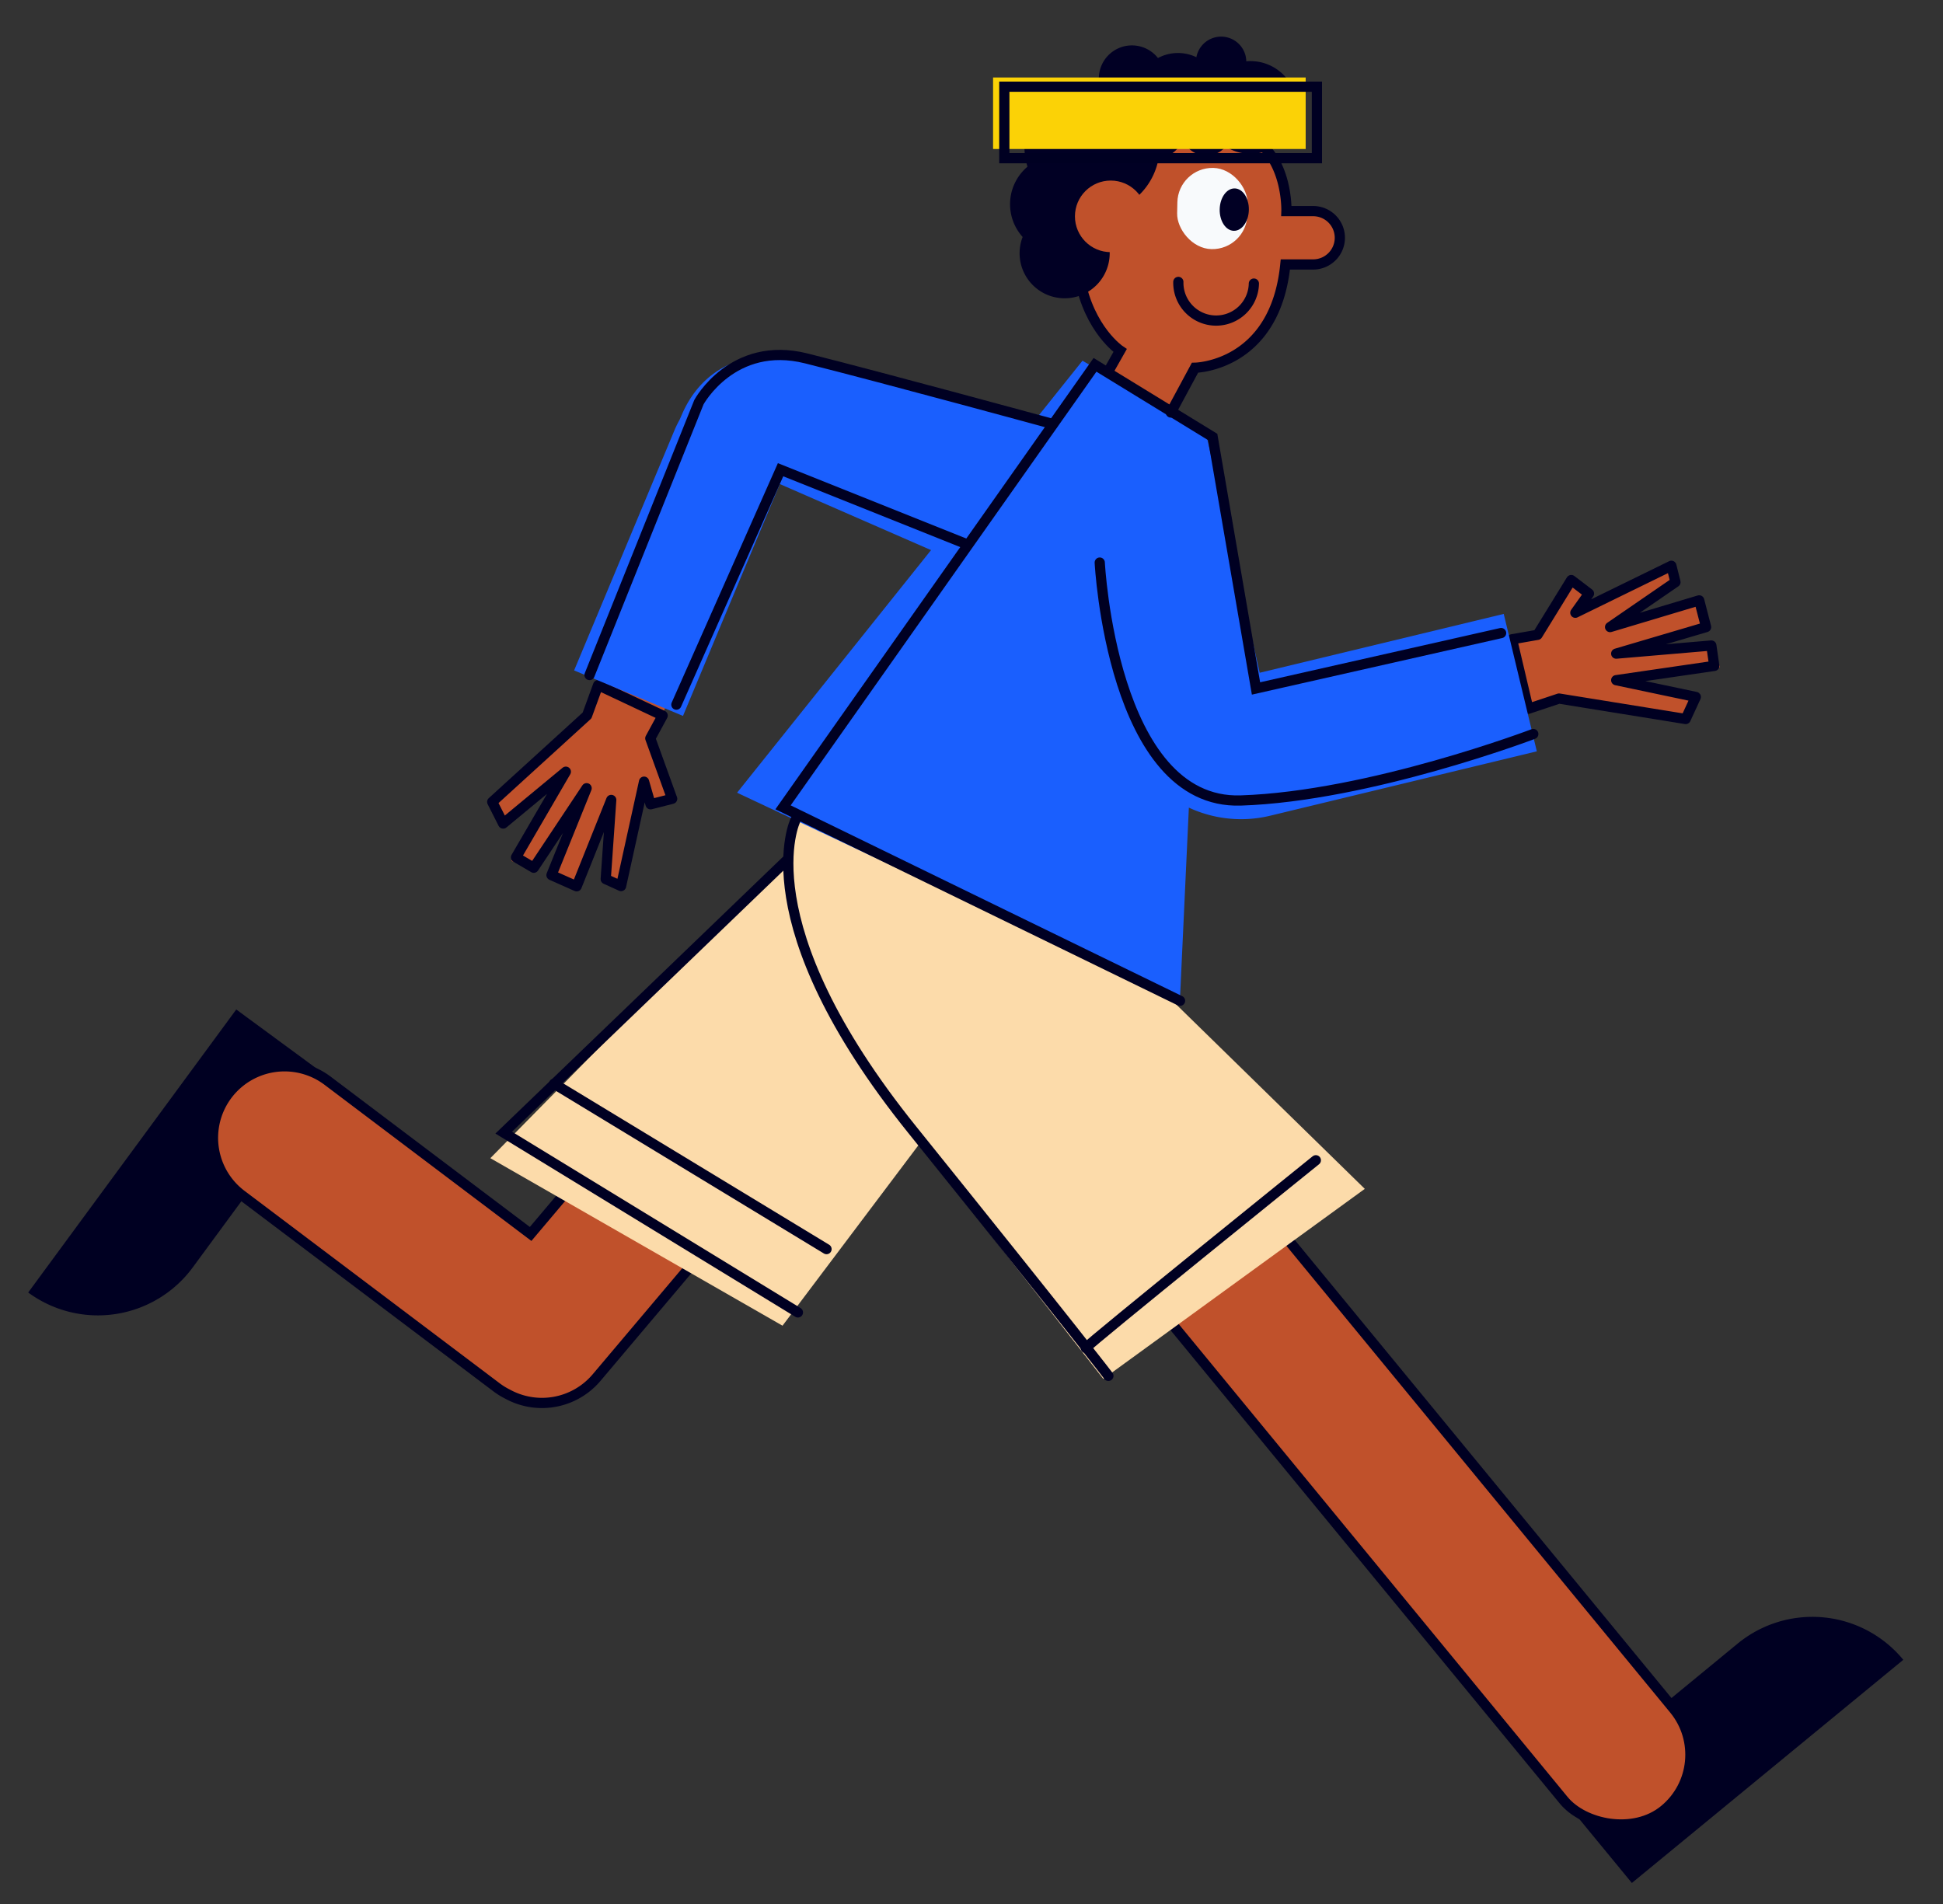
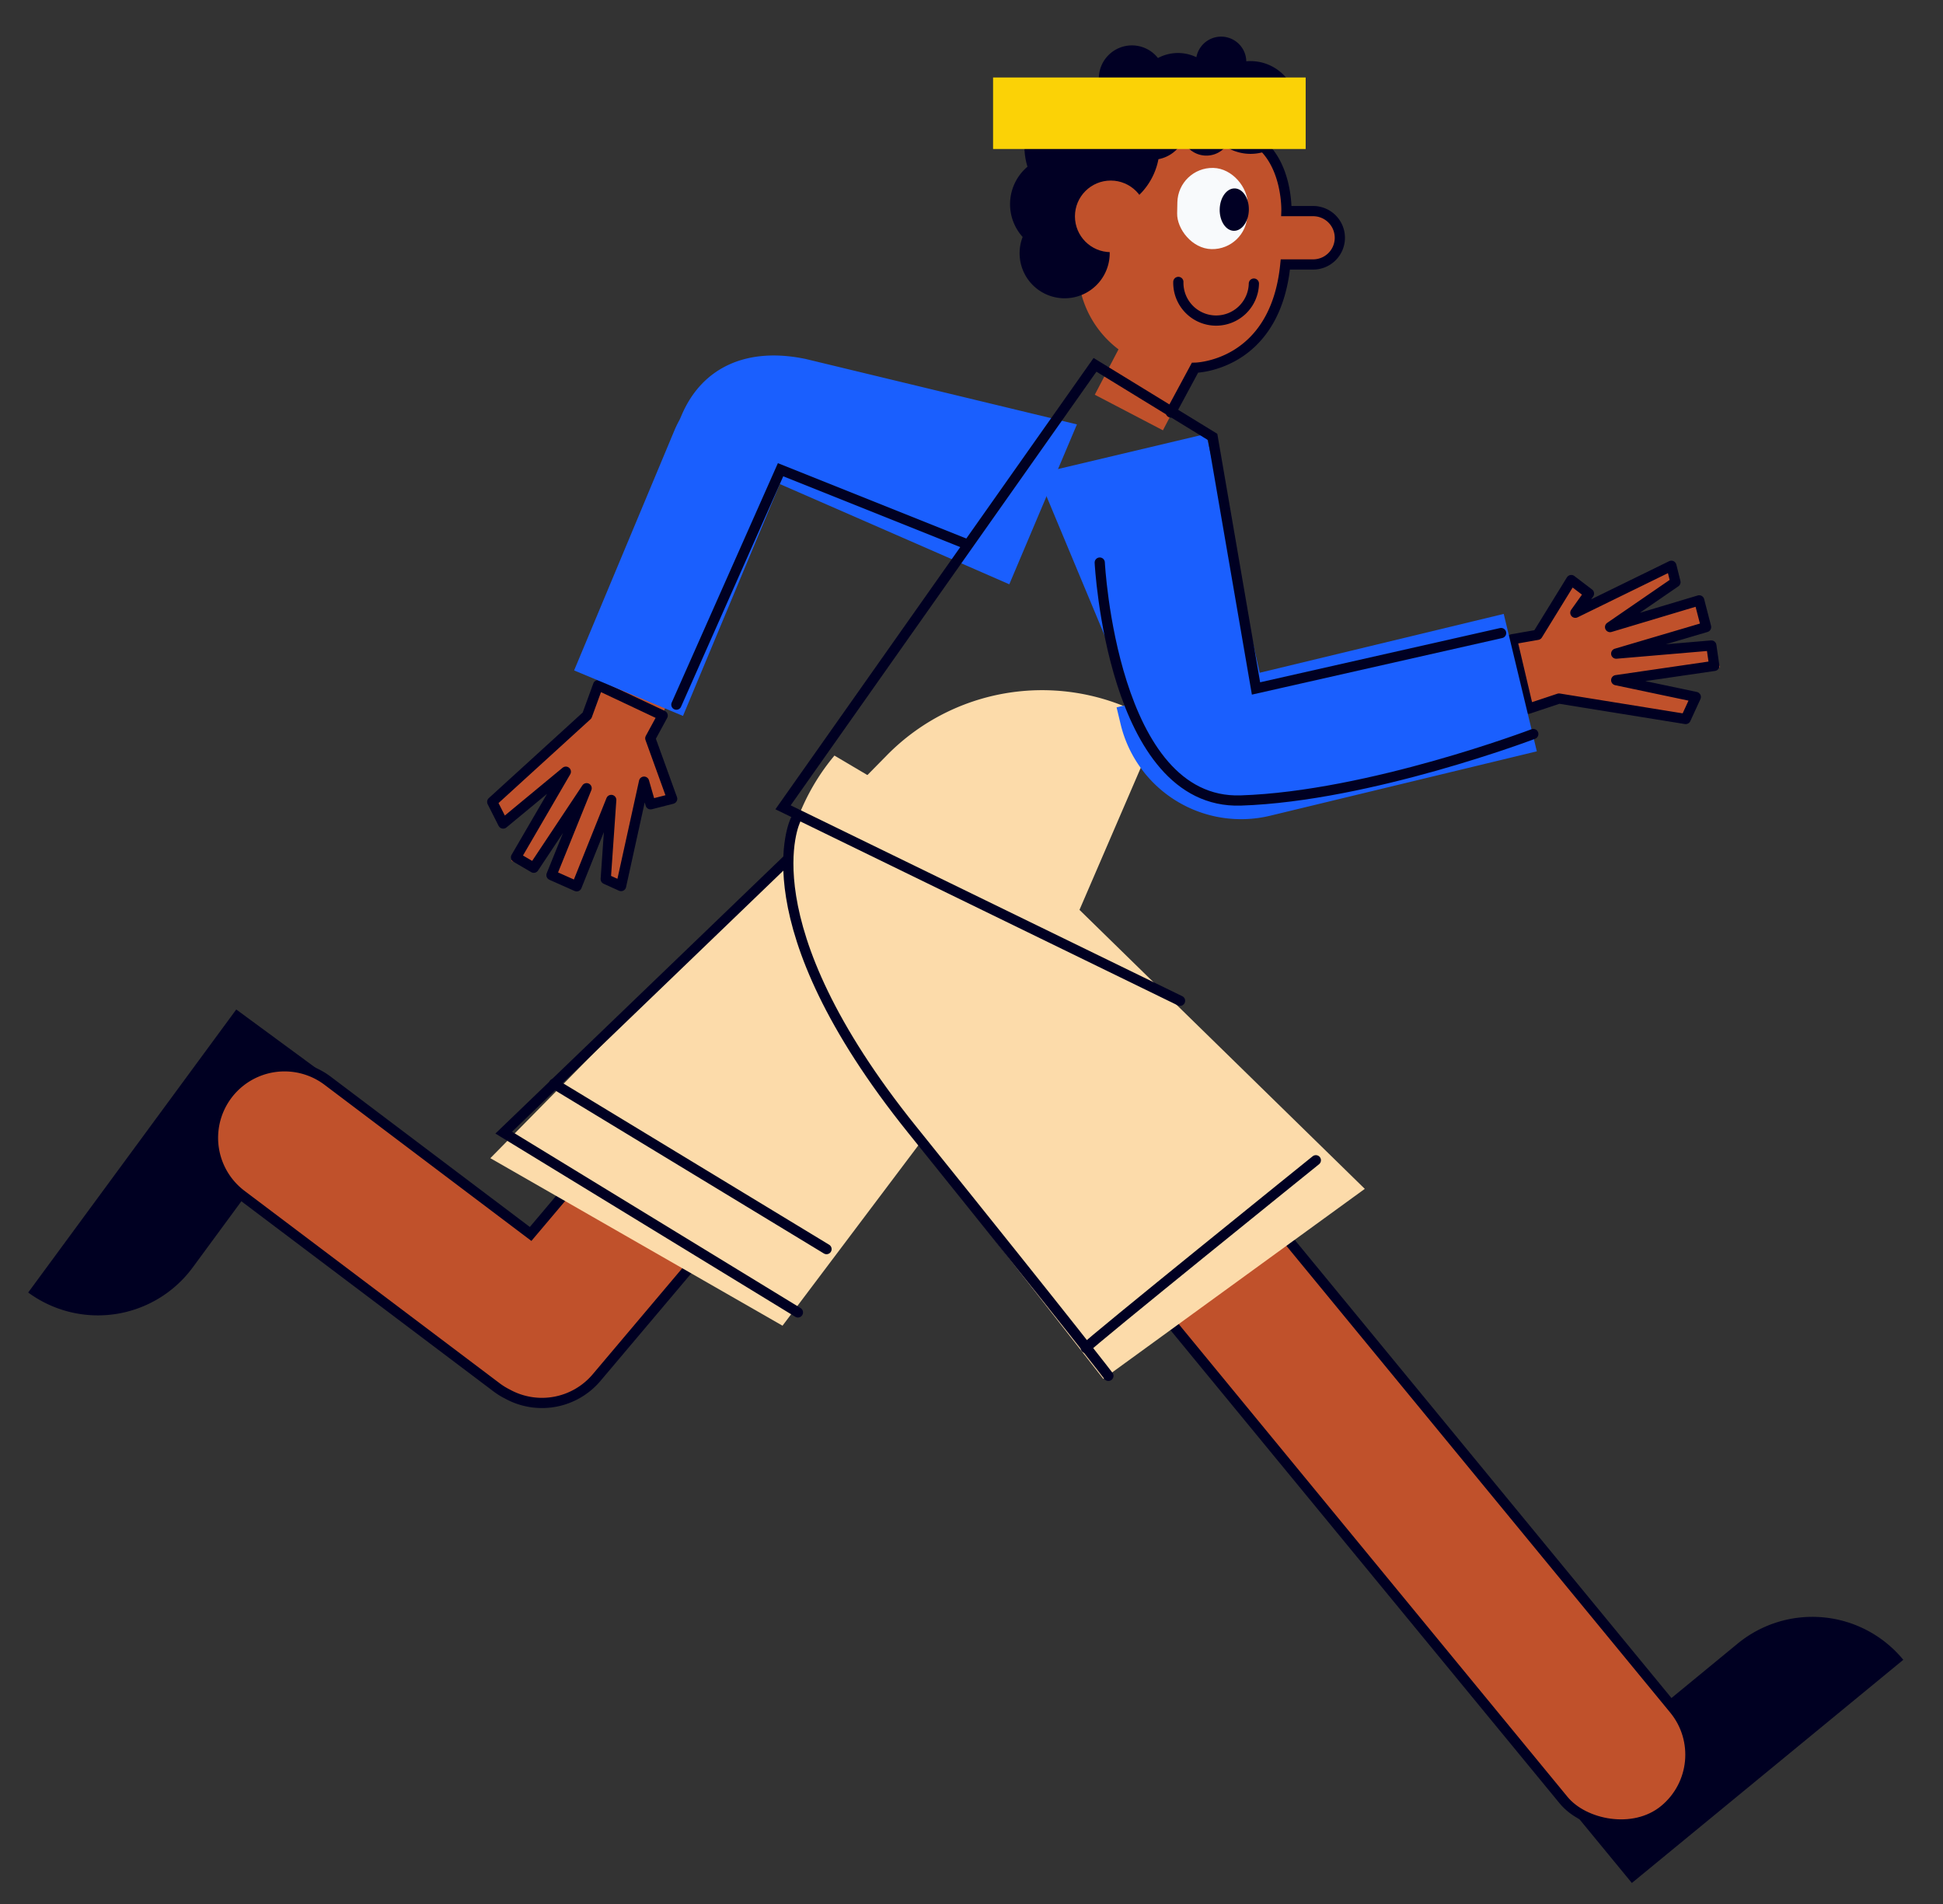
<svg xmlns="http://www.w3.org/2000/svg" id="Capa_1" data-name="Capa 1" viewBox="0 0 951 932">
  <rect x="0" y="0" width="951" height="932" fill="#333333" stroke="none" />
  <title>Mesa de trabajo 3</title>
  <polygon points="790.88 333.13 831.83 339.49 824.98 352.07 762.81 343.71 762.79 343.66 746.7 348.52 689.82 365.73 679.47 331.52 750.54 310.02 768.8 284.09 778.98 289.49 770.94 300.61 817.72 275.21 821.89 284.41 787.66 307.01 831.17 292.84 834.88 307.04 791.48 319.96 837.35 314.2 841.86 326.58 790.88 333.13" fill="#c0512b" />
  <polygon points="769.05 283.93 777.73 290.54 771.05 299.93 818.05 276.94 820.05 284.94 788.05 306.94 831.67 293.87 835.05 306.94 791.05 319.94 837.61 315.97 839.05 325.94 791.05 332.94 830.01 341.15 825.05 351.94 763.05 341.93 748.05 346.93 740.05 312.93 752.54 310.74 769.05 283.93" fill="none" stroke="#002" stroke-linecap="round" stroke-linejoin="round" stroke-width="5" />
  <polygon points="320.09 360.28 329.03 390.72 318.46 395.31 314.77 382.12 305.54 434.53 295.74 432.06 299.35 391.21 283.36 434.09 269.95 428.15 286.83 386.14 262.8 425.63 250.31 421.45 276.9 377.47 246.44 405.57 240.85 392.39 286.08 348.92 286.14 348.94 292.34 333.31 314.27 278.08 347.49 291.27 320.09 360.28" fill="#c0512b" />
  <polygon points="328.99 391 318.42 393.69 315.23 382.61 303.98 433.71 296.47 430.3 299.17 391.56 282.25 433.84 269.92 428.35 287.12 385.82 261.25 424.74 252.56 419.66 276.95 377.73 246.27 403.11 240.92 392.52 287.33 350.21 292.75 335.36 324.34 350.25 318.29 361.4 328.99 391" fill="none" stroke="#002" stroke-linecap="round" stroke-linejoin="round" stroke-width="5" />
-   <path d="M2,551.61H116.32a57.62,57.62,0,0,1,57.62,57.62v0a0,0,0,0,1,0,0H2a0,0,0,0,1,0,0V551.61A0,0,0,0,1,2,551.61Z" transform="translate(607.69 853.36) rotate(126.32)" fill="#002" />
+   <path d="M2,551.61H116.32a57.62,57.62,0,0,1,57.62,57.62v0a0,0,0,0,1,0,0H2V551.61A0,0,0,0,1,2,551.61Z" transform="translate(607.69 853.36) rotate(126.32)" fill="#002" />
  <path d="M401.08,532.35a34.86,34.86,0,0,1-8.26,22.57L292,674.31a35,35,0,0,1-43.62,8.07,34.15,34.15,0,0,1-5.41-3.36L118.18,584.9A35,35,0,1,1,160.35,529l99.36,75,79.61-94.23a35,35,0,0,1,61.76,22.62Z" fill="#c0512b" stroke="#002" stroke-miterlimit="10" stroke-width="5" />
  <path d="M567.47,354.64h0a106.48,106.48,0,0,0-133.42,15.09L240,566.91l143,82L517.73,470Z" fill="#fcdbaa" />
  <path d="M404.48,402.41c-2.16,2.14-157.94,152-157.94,152l144,88" fill="none" stroke="#002" stroke-linecap="round" stroke-miterlimit="10" stroke-width="5" />
  <path d="M760.88,815.92H875.23a57.62,57.62,0,0,1,57.62,57.62v0a0,0,0,0,1,0,0h-172a0,0,0,0,1,0,0V815.92A0,0,0,0,1,760.88,815.92Z" transform="translate(-343.78 730.21) rotate(-39.43)" fill="#002" />
  <rect x="650.59" y="525.91" width="70.03" height="406.2" rx="35.01" transform="translate(-306.99 601.44) rotate(-39.43)" fill="#c0512b" stroke="#002" stroke-miterlimit="10" stroke-width="5" />
  <path d="M408.42,369.84h0a106.46,106.46,0,0,0-1.92,134.25L540,674.93l128-93L516.51,433.78Z" fill="#fcdbaa" />
  <path d="M654.4,117.28a13,13,0,0,1-13,12.7h-.28l-12.32-.26-.05,2.44a50.09,50.09,0,0,1-44,48.68l-15.56,29.79-33.35-17.42L547.45,171a50,50,0,0,1-19.86-41l.61-28.89a50.1,50.1,0,0,1,51.15-49l1,0a50.11,50.11,0,0,1,49,51.15v.5l12.32.26A13,13,0,0,1,654.4,117.28Z" fill="#c0512b" />
  <rect x="576.21" y="82.16" width="34.39" height="39.76" rx="17.19" transform="translate(2.28 -12.48) rotate(1.21)" fill="#f8fafc" />
  <ellipse cx="604.09" cy="102.59" rx="10.38" ry="7.14" transform="translate(488.79 704.39) rotate(-88.79)" fill="#010024" />
  <path d="M561.92,45.51l-.1.05a.57.57,0,0,1,0-.13Z" fill="#010024" />
  <path d="M561.92,45.51l-.1.05a.57.57,0,0,1,0-.13Z" fill="#010024" />
-   <path d="M561.92,45.51l-.1.05a.57.57,0,0,1,0-.13Z" fill="#010024" />
  <path d="M612.63,29.92A20.65,20.65,0,0,0,610,30a12.32,12.32,0,0,0-24.43-2,20.78,20.78,0,0,0-18.81.4,16.21,16.21,0,0,0-28.94,9.7c0,.25,0,.5,0,.75-.86-.09-1.74-.14-2.62-.16a33.1,33.1,0,0,0-32.3,42.91A24,24,0,0,0,500.53,116a22.05,22.05,0,1,0,42.22,3.81,11.67,11.67,0,0,0,7.74-19.11A33.11,33.11,0,0,0,567,77.92a16.9,16.9,0,0,0,12.11-9.27,12.32,12.32,0,0,0,20.79,3.11,22.7,22.7,0,1,0,12.69-41.84Zm-82.18,74.67a4.19,4.19,0,0,1,.16-.46c.38.18.75.37,1.12.59C531.3,104.69,530.88,104.64,530.45,104.59Zm25.47-58.08-.1.05a.57.57,0,0,1,0-.13Z" fill="#010024" />
  <circle cx="543.65" cy="105.9" r="17.52" fill="#c0512b" />
  <path d="M613.71,138.81a18.49,18.49,0,0,1-18.87,18.1h0A18.5,18.5,0,0,1,576.74,138" fill="none" stroke="#010024" stroke-linecap="round" stroke-miterlimit="10" stroke-width="5" />
-   <polygon points="577.49 490.04 360.76 388.02 529.82 176.56 590.39 212.13 577.49 490.04" fill="#1a5ffe" />
  <path d="M527.1,207.73,494,286,381.68,236.93l-47.39,113.5L281,328.16l49-117.27a52.36,52.36,0,0,1,2.66-5.48l0,0,1.17-2.69c10.09-23.07,31.9-33,60.55-27Z" fill="#1a5ffe" />
  <path d="M389.34,401.42S364.62,451.26,446.5,553s96,120.46,96,120.46" fill="none" stroke="#002" stroke-linecap="round" stroke-miterlimit="10" stroke-width="5" />
  <path d="M531.44,659.81c1.35-2.16,112.6-91.88,112.6-91.88" fill="none" stroke="#002" stroke-linecap="round" stroke-miterlimit="10" stroke-width="5" />
  <path d="M752.2,367.77,621.68,399.28a60.63,60.63,0,0,1-73.17-44.71l-2-8.33,8-1.94L507.66,232l82.69-19.61,26.2,116.92L736,300.5Z" fill="#1a5ffe" />
  <polyline points="577.57 489.87 383.26 395.17 535.95 178.58 593.54 213.88 614.75 336.99 734.72 309.87" fill="none" stroke="#002" stroke-linecap="round" stroke-miterlimit="10" stroke-width="5" />
  <path d="M538.27,275.37s6,118.5,69,116.46,143.2-32.54,143.2-32.54" fill="none" stroke="#002" stroke-linecap="round" stroke-miterlimit="10" stroke-width="5" />
  <path d="M573.08,201.91,584.88,180s39.27-.49,44.23-50.55h13.61a13.07,13.07,0,0,0,13.06-12.61h0a13.07,13.07,0,0,0-13.06-13.51H629.64s.89-26.59-17.73-36.34" fill="none" stroke="#002" stroke-linecap="round" stroke-miterlimit="10" stroke-width="5" />
-   <path d="M542.75,181.27l5.48-9.69s-15.08-10.07-19.8-35.39" fill="none" stroke="#010024" stroke-linecap="round" stroke-miterlimit="10" stroke-width="5" />
  <rect x="486.06" y="37.93" width="153" height="35" fill="#fbd206" />
  <line x1="271.15" y1="530.47" x2="404.54" y2="611.42" fill="none" stroke="#002" stroke-linecap="round" stroke-miterlimit="10" stroke-width="5" />
  <polyline points="331.05 344.92 382.05 229.92 472.05 265.92" fill="none" stroke="#002" stroke-linecap="round" stroke-miterlimit="10" stroke-width="5" />
-   <path d="M288.55,330.42l53.54-133.57s16.47-30.43,52.47-21.43,120.76,32.13,120.76,32.13" fill="none" stroke="#002" stroke-linecap="round" stroke-miterlimit="10" stroke-width="5" />
-   <rect x="491.56" y="42.43" width="153" height="35" fill="none" stroke="#002" stroke-linecap="round" stroke-miterlimit="10" stroke-width="5" />
</svg>